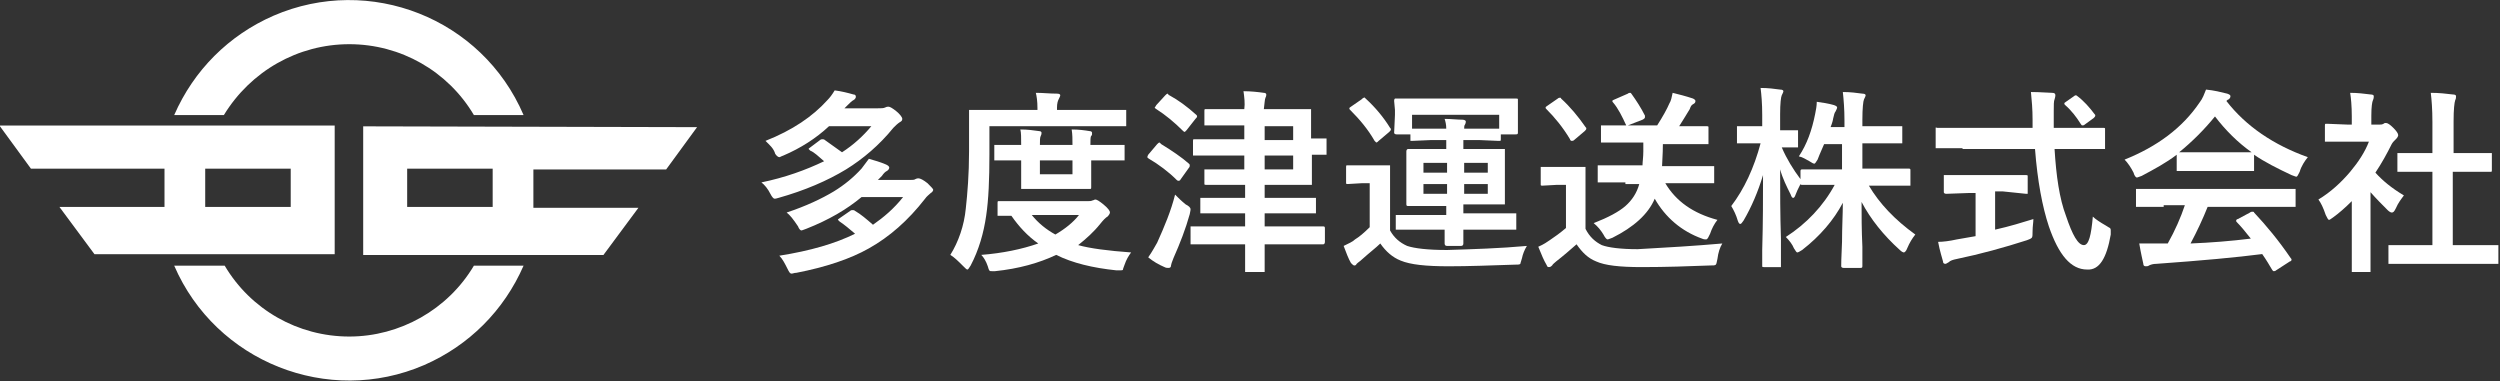
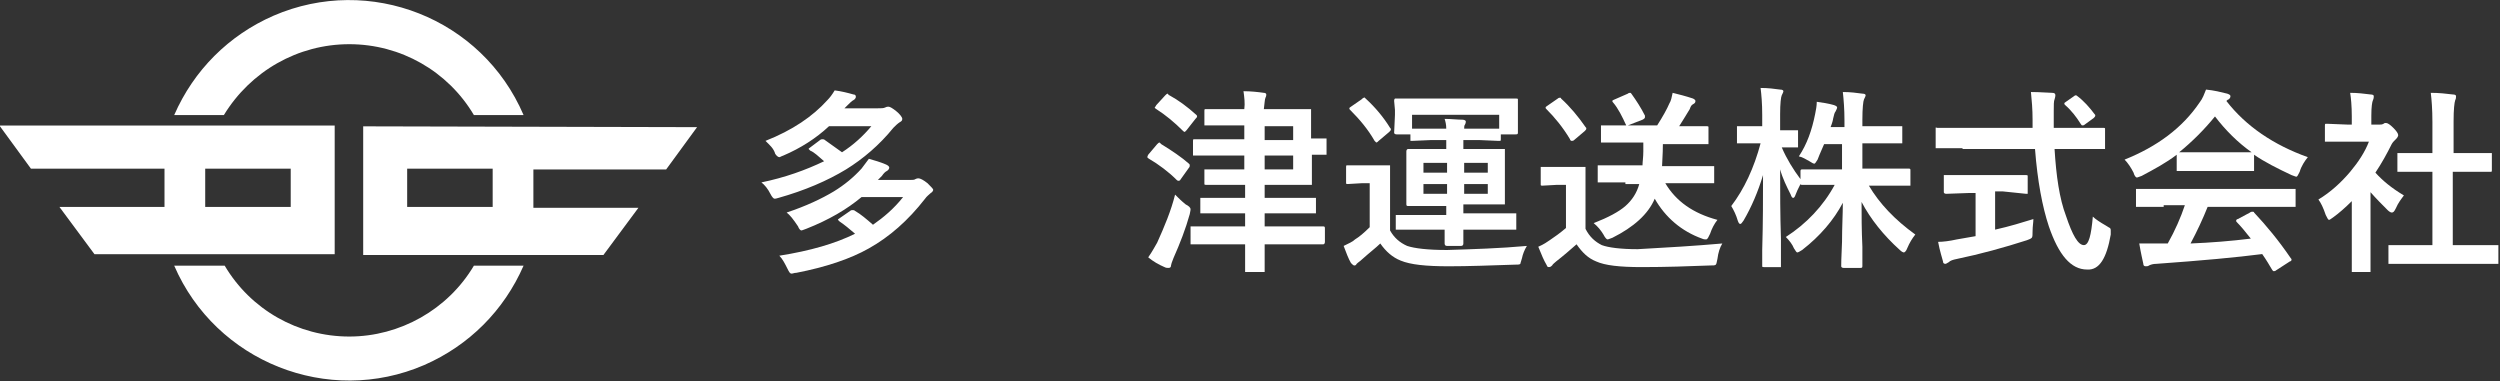
<svg xmlns="http://www.w3.org/2000/svg" version="1.1" id="レイヤー_1" x="0px" y="0px" viewBox="0 0 307 46.8" style="enable-background:new 0 0 307 46.8;" xml:space="preserve">
  <rect x="0" y="0" width="307" height="46.8" fill="#333333" stroke="none" />
  <style type="text/css">
	.st0{fill:#FFFFFF;}
	.st1{enable-background:new    ;}
</style>
  <g id="グループ_13" transform="translate(-125.262 -199.331)">
    <g id="グループ_10" transform="translate(142.262 235.445)">
      <g id="グループ_9" transform="translate(0 0)">
        <path id="パス_4" class="st0" d="M-17-20.6l3.8,5.2H3.2v4.7H-9.7l4.3,5.8h29.5v-15.8H-17z M18.7-10.7H8.2v-4.7h10.5L18.7-10.7z     " />
        <path id="パス_5" class="st0" d="M27.6-20.6v15.8h29.5l4.3-5.8H48.5v-4.7h16.3l3.8-5.2L27.6-20.6z M33-15.4h10.5v4.7H33     L33-15.4z" />
      </g>
    </g>
    <g id="グループ_12" transform="translate(163.655 219.958)">
      <g id="グループ_11" transform="translate(0 0)">
        <path id="パス_6" class="st0" d="M4.5-15.2c6.3,0,12.1,3.3,15.3,8.7h6.1C20.8-18.4,7-23.8-4.8-18.7C-10.3-16.3-14.6-12-17-6.5     h6.1C-7.6-11.9-1.8-15.2,4.5-15.2z" />
        <path id="パス_7" class="st0" d="M4.5,20.7c-6.3,0-12.1-3.3-15.3-8.7H-17c5.1,11.8,18.9,17.3,30.7,12.2     c5.5-2.4,9.8-6.7,12.2-12.2h-6.1C16.6,17.4,10.7,20.7,4.5,20.7z" />
      </g>
    </g>
  </g>
  <g class="st1">
    <path class="st0" d="M94,17.3c3.3-1.3,5.8-3,7.6-5c0.3-0.3,0.6-0.7,0.9-1.2c0.8,0.1,1.6,0.3,2.3,0.5c0.2,0,0.3,0.1,0.3,0.3   c0,0.1-0.1,0.3-0.3,0.4c-0.2,0.1-0.4,0.3-0.7,0.6l-0.4,0.4h4.1c0.4,0,0.7,0,0.9-0.1c0.2-0.1,0.3-0.1,0.4-0.1c0.2,0,0.5,0.2,0.9,0.5   c0.5,0.4,0.8,0.8,0.8,1c0,0.2-0.1,0.3-0.3,0.4c-0.3,0.2-0.5,0.4-0.8,0.7c-1.7,2.1-3.7,3.8-5.8,5.1c-2.3,1.4-5.1,2.6-8.3,3.5   c-0.3,0.1-0.4,0.1-0.5,0.1c-0.1,0-0.3-0.2-0.5-0.6c-0.3-0.6-0.7-1.1-1.1-1.4c2.9-0.6,5.4-1.5,7.7-2.6c-0.7-0.6-1.2-1.1-1.7-1.3   c-0.1-0.1-0.2-0.2-0.2-0.2c0-0.1,0.1-0.1,0.2-0.2l1.2-0.9c0.1-0.1,0.2-0.1,0.3-0.1s0.2,0,0.3,0.1c0.7,0.5,1.4,1,2.1,1.5   c1.4-0.9,2.6-2,3.6-3.2h-5.2c-1.6,1.5-3.5,2.7-5.6,3.6c-0.3,0.1-0.4,0.2-0.5,0.2c-0.1,0-0.3-0.1-0.5-0.4C95,18.2,94.5,17.8,94,17.3   z M96.6,26.1c2.4-0.8,4.3-1.7,5.8-2.6c1.3-0.8,2.4-1.7,3.4-2.8c0.3-0.4,0.6-0.8,0.9-1.2c0.7,0.2,1.4,0.4,2.1,0.7   c0.2,0.1,0.4,0.2,0.4,0.4c0,0.1-0.1,0.3-0.3,0.4c-0.2,0.1-0.4,0.3-0.6,0.6l-0.5,0.5h3.8c0.4,0,0.7,0,0.8-0.1   c0.2-0.1,0.3-0.1,0.4-0.1c0.2,0,0.6,0.2,1.1,0.6c0.4,0.4,0.7,0.7,0.7,0.8c0,0.1-0.1,0.3-0.3,0.4c-0.2,0.2-0.5,0.4-0.7,0.7   c-2.1,2.7-4.4,4.7-6.9,6.1c-2.3,1.3-5.3,2.3-8.9,3c-0.3,0-0.4,0.1-0.6,0.1c-0.2,0-0.3-0.2-0.5-0.6c-0.3-0.6-0.6-1.2-1-1.6   c3.8-0.6,6.9-1.5,9.3-2.7c-0.7-0.6-1.3-1.1-1.9-1.5c-0.1-0.1-0.2-0.2-0.2-0.2c0-0.1,0.1-0.1,0.2-0.2l1.3-0.9   c0.1-0.1,0.2-0.1,0.3-0.1s0.2,0,0.3,0.1c0.7,0.4,1.4,1,2.2,1.7c1.3-0.9,2.6-2,3.7-3.4h-5.1c-1.8,1.5-4,2.8-6.8,3.9   c-0.3,0.1-0.5,0.2-0.6,0.2c-0.1,0-0.3-0.2-0.4-0.5C97.4,26.9,97,26.4,96.6,26.1z" />
-     <path class="st0" d="M121.5,15.5V19c0,3-0.1,5.5-0.4,7.5c-0.3,2.1-0.9,4.2-1.9,6.1c-0.2,0.3-0.3,0.5-0.4,0.5   c-0.1,0-0.2-0.1-0.5-0.4c-0.6-0.6-1.1-1.1-1.6-1.4c1-1.6,1.7-3.6,1.9-5.7c0.2-1.8,0.4-4.2,0.4-7l0-4.9c0-0.1,0-0.2,0-0.2   c0,0,0.1,0,0.2,0l3.2,0h5v-0.2c0-0.9-0.1-1.5-0.2-1.9c0.9,0,1.7,0.1,2.6,0.1c0.3,0,0.4,0.1,0.4,0.2c0,0.1-0.1,0.3-0.2,0.5   c-0.1,0.2-0.2,0.5-0.2,1v0.3h5.1l3.2,0c0.1,0,0.2,0,0.2,0c0,0,0,0.1,0,0.2v1.6c0,0.1,0,0.2,0,0.2c0,0-0.1,0-0.2,0l-3.2,0H121.5z    M138.9,31c-0.3,0.4-0.6,0.9-0.8,1.5c-0.1,0.3-0.2,0.5-0.2,0.6s-0.2,0.1-0.4,0.1s-0.3,0-0.4,0c-2.9-0.3-5.4-0.9-7.4-1.9   c-2.1,1-4.6,1.7-7.5,2c-0.1,0-0.3,0-0.4,0c-0.2,0-0.3,0-0.3-0.1c-0.1-0.1-0.1-0.2-0.2-0.5c-0.2-0.6-0.5-1.1-0.8-1.4   c2.6-0.2,5-0.7,7-1.4c-1.3-0.9-2.4-2.1-3.3-3.4l-1.5,0c-0.1,0-0.2,0-0.2,0c0,0,0-0.1,0-0.2v-1.4c0-0.1,0-0.2,0.1-0.2   c0,0,0.1,0,0.2,0l3.2,0h7.6c0.2,0,0.4,0,0.6-0.1c0.1,0,0.2-0.1,0.3-0.1c0.2,0,0.5,0.2,1,0.6c0.6,0.5,0.8,0.8,0.8,1   c0,0.1-0.1,0.3-0.3,0.5c-0.2,0.1-0.5,0.4-0.9,0.9c-0.8,1-1.7,1.8-2.7,2.6C133.8,30.5,136.1,30.8,138.9,31z M137.9,17.8   c0.1,0,0.2,0,0.2,0s0,0.1,0,0.2v1.5c0,0.1,0,0.2,0,0.2s-0.1,0-0.2,0l-3.3,0h-0.6v0.9L134,23c0,0.1,0,0.2-0.1,0.2c0,0-0.1,0-0.2,0   l-2.5,0h-3.1l-2.5,0c-0.1,0-0.2,0-0.2,0s0-0.1,0-0.2l0-2.4v-0.9h-0.3l-2.8,0c-0.1,0-0.2,0-0.2,0s0-0.1,0-0.2V18c0-0.1,0-0.2,0-0.2   s0.1,0,0.2,0l2.8,0h0.3c0-0.9,0-1.5-0.1-1.9c0.9,0,1.6,0.1,2.3,0.2c0.2,0,0.3,0.1,0.3,0.2c0,0.1,0,0.2-0.1,0.4   c-0.1,0.2-0.1,0.5-0.1,1.1h4c0-0.7,0-1.3-0.1-1.9c0.9,0,1.6,0.1,2.2,0.2c0.2,0,0.3,0.1,0.3,0.2c0,0.1,0,0.1,0,0.2   c0,0.1-0.1,0.2-0.1,0.2c-0.1,0.1-0.1,0.5-0.1,1.1h0.6L137.9,17.8z M132.5,26.4h-5.8c0.8,1,1.8,1.8,2.9,2.4   C130.8,28.1,131.8,27.3,132.5,26.4z M131.7,21.4v-1.7h-4v1.7H131.7z" />
    <path class="st0" d="M142.6,17.7c1.3,0.8,2.5,1.6,3.4,2.4c0.1,0.1,0.1,0.1,0.1,0.2s0,0.2-0.1,0.3L145,22c-0.1,0.2-0.2,0.2-0.3,0.2   c0,0-0.1,0-0.2-0.1c-1-1-2.2-1.9-3.4-2.6c-0.1-0.1-0.2-0.1-0.2-0.2c0-0.1,0-0.1,0.1-0.3l1.1-1.3c0.1-0.1,0.2-0.2,0.3-0.2   C142.5,17.6,142.5,17.6,142.6,17.7z M141,31.6c0.5-0.7,0.8-1.3,1.1-1.8c0.9-2,1.7-3.9,2.2-5.9c0.4,0.4,0.8,0.8,1.3,1.2   c0.4,0.2,0.6,0.4,0.6,0.6c0,0,0,0.2-0.1,0.6c-0.5,1.8-1.2,3.6-2,5.4c-0.2,0.5-0.3,0.8-0.3,0.9c0,0.2-0.1,0.3-0.3,0.3   s-0.3,0-0.5-0.1C142.3,32.5,141.6,32.1,141,31.6z M143.6,11.7c1.1,0.6,2.2,1.4,3.3,2.4c0.1,0.1,0.1,0.1,0.1,0.2s-0.1,0.2-0.2,0.3   l-1.1,1.4c-0.1,0.1-0.2,0.2-0.2,0.2c0,0-0.1,0-0.2-0.1c-1.1-1.1-2.2-2-3.3-2.7c-0.1-0.1-0.2-0.1-0.2-0.2c0,0,0.1-0.1,0.2-0.3   l1.1-1.2c0.1-0.1,0.2-0.2,0.3-0.2C143.5,11.6,143.5,11.7,143.6,11.7z M152.7,11.2c0.9,0,1.8,0.1,2.5,0.2c0.2,0,0.3,0.1,0.3,0.2   c0,0.1,0,0.2-0.1,0.4c-0.1,0.2-0.1,0.7-0.2,1.4h1.9l3.7,0c0.1,0,0.2,0,0.2,0s0,0.1,0,0.2l0,2.5v0.9l1.7,0c0.1,0,0.2,0,0.2,0   s0,0.1,0,0.2v1.6c0,0.1,0,0.2,0,0.2s-0.1,0-0.2,0l-0.5,0c-0.4,0-0.7,0-1.1,0V20l0,2.5c0,0.1,0,0.2,0,0.2s-0.1,0-0.2,0l-3.7,0h-1.9   v1.6h2.8l3.3,0c0.1,0,0.2,0,0.2,0s0,0.1,0,0.2V26c0,0.1,0,0.2,0,0.2s-0.1,0-0.2,0l-3.3,0h-2.8v1.6h3.9l3.3,0c0.2,0,0.2,0.1,0.2,0.3   v1.6c0,0.2-0.1,0.3-0.2,0.3l-3.3,0h-3.9l0,3.2c0,0.1,0,0.2,0,0.2c0,0-0.1,0-0.2,0h-2c-0.1,0-0.2,0-0.2,0s0-0.1,0-0.2   c0,0,0-0.2,0-0.4c0-0.9,0-1.8,0-2.8h-3.2l-3.3,0c-0.1,0-0.2,0-0.2,0c0,0,0-0.1,0-0.2V28c0-0.1,0-0.2,0-0.2s0.1,0,0.2,0l3.3,0h3.2   v-1.6h-2.1l-3.2,0c-0.1,0-0.2,0-0.2,0s0-0.1,0-0.2v-1.5c0-0.1,0-0.2,0-0.2s0.1,0,0.2,0l3.2,0h2.1v-1.6H151l-2.9,0   c-0.1,0-0.2,0-0.2-0.1c0,0,0-0.1,0-0.2V21c0-0.1,0-0.2,0-0.2s0.1,0,0.2,0l2.9,0h1.8v-1.7h-2.7l-3.3,0c-0.1,0-0.2,0-0.3,0   c0,0,0-0.1,0-0.2v-1.6c0-0.1,0-0.2,0.1-0.2c0,0,0.1,0,0.2,0l3.3,0h2.7v-1.7h-1.5l-3.1,0c-0.1,0-0.2,0-0.3,0c0,0,0-0.1,0-0.2v-1.6   c0-0.1,0-0.2,0.1-0.2c0,0,0.1,0,0.2,0l3.1,0h1.5C152.9,12.7,152.8,11.9,152.7,11.2z M158.8,15.5h-3.5v1.7h3.5V15.5z M158.8,20.8   v-1.7h-3.5v1.7H158.8z" />
    <path class="st0" d="M187.5,30.2c-0.3,0.5-0.5,1-0.6,1.5c-0.1,0.4-0.2,0.6-0.2,0.7c-0.1,0.1-0.3,0.1-0.7,0.1   c-3,0.1-5.7,0.2-8.1,0.2c-2.8,0-4.7-0.2-5.9-0.7c-1-0.4-1.8-1.1-2.5-2.1c-0.5,0.5-1.3,1.1-2.3,2c-0.2,0.2-0.4,0.3-0.6,0.5   c-0.1,0.2-0.2,0.2-0.3,0.2c-0.1,0-0.2-0.1-0.4-0.3c-0.3-0.5-0.6-1.3-0.9-2.1c0.6-0.3,1.1-0.5,1.4-0.8c0.5-0.3,1.1-0.8,1.8-1.5v-5.4   h-1l-1.7,0.1c-0.1,0-0.2,0-0.2-0.1c0,0,0-0.1,0-0.2v-1.8c0-0.1,0-0.2,0.1-0.2c0,0,0.1,0,0.2,0l1.7,0h1.4l1.8,0c0.1,0,0.2,0,0.2,0   c0,0,0,0.1,0,0.2l0,2.4v5.4c0.5,0.9,1.2,1.5,2.1,1.9c0.9,0.3,2.5,0.5,4.9,0.5C180.9,30.6,184.2,30.5,187.5,30.2z M167.7,12.1   c1.2,1.1,2.2,2.3,3,3.6c0.1,0.1,0.1,0.1,0.1,0.2c0,0.1-0.1,0.2-0.2,0.3l-1.3,1.1c-0.1,0.1-0.2,0.2-0.3,0.2c0,0-0.1-0.1-0.2-0.2   c-0.8-1.4-1.8-2.6-3-3.8c-0.1-0.1-0.1-0.1-0.1-0.2c0-0.1,0.1-0.1,0.2-0.2l1.3-0.9c0.1-0.1,0.2-0.2,0.3-0.2   C167.5,11.9,167.6,12,167.7,12.1z M174.9,28.2l-3.3,0c-0.1,0-0.2,0-0.2,0s0-0.1,0-0.2v-1.4c0-0.1,0-0.2,0-0.2s0.1,0,0.2,0l3.3,0   h2.7v-1.1H176l-3.1,0c-0.2,0-0.2-0.1-0.2-0.3l0-2v-2.4l0-2c0-0.2,0.1-0.3,0.2-0.3l3.1,0h1.6v-1.1h-1.9l-2.3,0.1c-0.1,0-0.2,0-0.2,0   s0-0.1,0-0.2v-0.6h-1.7c-0.2,0-0.3-0.1-0.3-0.2l0.1-2.2v-0.6l-0.1-1.1c0-0.1,0-0.2,0.1-0.3c0,0,0.1,0,0.2,0l3.3,0h8.1l3.3,0   c0.1,0,0.2,0,0.2,0.1c0,0,0,0.1,0,0.2l0,1v0.7l0,2.2c0,0.2-0.1,0.2-0.3,0.2h-1.8v0.6c0,0.1,0,0.2-0.1,0.2c0,0-0.1,0-0.2,0l-2.3-0.1   h-2v1.1h1.8l3.1,0c0.1,0,0.2,0,0.2,0s0,0.1,0,0.2l0,2v2.4l0,2c0,0.1,0,0.2,0,0.2s-0.1,0-0.2,0l-3.1,0h-1.8v1.1h3l3.3,0   c0.1,0,0.2,0,0.2,0s0,0.1,0,0.2V28c0,0.1,0,0.2,0,0.2s-0.1,0-0.2,0l-3.3,0h-3l0,1.7c0,0.2-0.1,0.3-0.3,0.3h-1.7   c-0.2,0-0.3-0.1-0.3-0.3c0,0,0-0.2,0-0.6c0-0.4,0-0.7,0-1.1H174.9z M184.1,14.1h-10.7v1.7l2.3,0h1.9c0-0.5-0.1-0.9-0.2-1.2   c0.8,0,1.6,0.1,2.2,0.1c0.2,0,0.4,0.1,0.4,0.2c0,0.1,0,0.2-0.1,0.4c-0.1,0.1-0.1,0.3-0.1,0.5h2l2.3,0V14.1z M174.8,21.2h2.9V20   h-2.9V21.2z M174.8,23.8h2.9v-1.2h-2.9V23.8z M182.7,20h-2.9v1.2h2.9V20z M182.7,23.8v-1.2h-2.9v1.2H182.7z" />
    <path class="st0" d="M211.5,29.9c-0.3,0.5-0.5,1.1-0.6,1.9c-0.1,0.4-0.1,0.6-0.2,0.7c-0.1,0.1-0.3,0.1-0.7,0.1   c-2.6,0.1-5.4,0.2-8.4,0.2c-2.7,0-4.5-0.2-5.6-0.7c-1-0.4-1.7-1.1-2.4-2.1c-0.8,0.7-1.6,1.4-2.5,2.1c-0.2,0.2-0.4,0.3-0.5,0.5   c-0.1,0.1-0.2,0.2-0.4,0.2s-0.2-0.1-0.3-0.3c-0.3-0.5-0.6-1.2-1-2.2c0.7-0.3,1.1-0.6,1.4-0.8c0.6-0.4,1.3-0.9,2-1.5v-5.3h-1.1   l-1.8,0.1c-0.1,0-0.2,0-0.2-0.1c0,0,0-0.1,0-0.2v-1.8c0-0.1,0-0.2,0-0.2s0.1,0,0.2,0l1.8,0h1.5l1.8,0c0.1,0,0.2,0,0.2,0   c0,0,0,0.1,0,0.2l0,2.3v5.1c0.5,1,1.2,1.6,2,2c0.8,0.3,2.3,0.5,4.4,0.5C204.7,30.4,208.1,30.2,211.5,29.9z M191.7,12.1   c1.1,1,2.1,2.2,3,3.5c0.1,0.1,0.1,0.1,0.1,0.2c0,0.1-0.1,0.2-0.2,0.3l-1.3,1.1c-0.1,0.1-0.2,0.1-0.3,0.1c-0.1,0-0.2-0.1-0.2-0.2   c-0.9-1.5-1.9-2.7-2.9-3.7c-0.1-0.1-0.1-0.1-0.1-0.2c0-0.1,0.1-0.1,0.2-0.2l1.3-0.9c0.1-0.1,0.2-0.1,0.3-0.1   C191.6,12,191.7,12,191.7,12.1z M199.6,22.4l-3.2,0c-0.1,0-0.2,0-0.2,0s0-0.1,0-0.2v-1.7c0-0.1,0-0.2,0-0.2s0.1,0,0.2,0l3.2,0h2.1   c0-0.4,0.1-1,0.1-1.7c0-0.4,0-0.7,0-1.1H200l-3.2,0c-0.1,0-0.2,0-0.2,0c0,0,0-0.1,0-0.2v-1.7c0-0.1,0-0.2,0-0.2s0.1,0,0.2,0l2.9,0   c-0.5-1.1-1-2.1-1.6-2.8c-0.1-0.1-0.1-0.1-0.1-0.2c0-0.1,0.1-0.1,0.3-0.2l1.6-0.7c0.1-0.1,0.2-0.1,0.3-0.1c0.1,0,0.1,0.1,0.2,0.2   c0.5,0.7,1.1,1.6,1.6,2.6c0,0.1,0,0.1,0,0.2c0,0.1-0.1,0.2-0.3,0.3l-1.8,0.7h3.6c0.7-1.1,1.2-2,1.5-2.7c0.2-0.3,0.3-0.8,0.4-1.3   c0.8,0.2,1.6,0.4,2.5,0.7c0.2,0.1,0.3,0.2,0.3,0.3c0,0.2-0.1,0.3-0.3,0.4c-0.2,0.1-0.3,0.3-0.4,0.6c-0.5,0.8-0.9,1.5-1.3,2.1h0.2   l3.2,0c0.1,0,0.2,0,0.2,0.1c0,0,0,0.1,0,0.2v1.7c0,0.1,0,0.2,0,0.2c0,0-0.1,0-0.2,0l-3.2,0h-2.2c0,1.3-0.1,2.2-0.1,2.7h2.9l3.3,0   c0.1,0,0.2,0,0.2,0c0,0,0,0.1,0,0.2v1.7c0,0.1,0,0.2,0,0.2s-0.1,0-0.2,0l-3.3,0h-2.5c1.3,2.2,3.4,3.7,6.4,4.5   c-0.4,0.5-0.7,1.1-0.9,1.7c-0.2,0.4-0.3,0.7-0.5,0.7c-0.1,0-0.3,0-0.5-0.1c-2.5-0.9-4.5-2.6-5.8-4.9c-0.8,1.9-2.6,3.5-5.2,4.8   c-0.3,0.1-0.5,0.2-0.6,0.2c-0.1,0-0.3-0.2-0.5-0.6c-0.3-0.5-0.7-1-1.2-1.4c1.8-0.7,3.1-1.4,3.9-2.1c0.8-0.7,1.4-1.6,1.7-2.7H199.6z   " />
    <path class="st0" d="M220.9,19.2c1-1.5,1.6-3.2,2-5.2c0.1-0.5,0.2-1,0.2-1.5c0.7,0.1,1.4,0.2,2.1,0.4c0.3,0.1,0.4,0.2,0.4,0.3   c0,0.1-0.1,0.3-0.2,0.5c-0.1,0.1-0.2,0.4-0.3,0.9c0,0.1-0.1,0.5-0.3,1h1.7v-0.8c0-1.4-0.1-2.6-0.2-3.5c0.9,0,1.7,0.1,2.4,0.2   c0.3,0,0.4,0.1,0.4,0.2c0,0.1-0.1,0.3-0.2,0.5c-0.1,0.2-0.2,1.1-0.2,2.5v0.8h1.8l2.9,0c0.1,0,0.2,0,0.2,0s0,0.1,0,0.2v1.7   c0,0.1,0,0.2,0,0.2s-0.1,0-0.2,0l-2.9,0h-1.8v3.1h2.5l3.2,0c0.2,0,0.2,0.1,0.2,0.2v1.7c0,0.1,0,0.2,0,0.2s-0.1,0-0.2,0l-3.2,0h-1.7   c1.3,2.2,3.2,4.2,5.7,6c-0.4,0.5-0.7,1-1,1.7c-0.1,0.3-0.3,0.5-0.4,0.5c-0.1,0-0.3-0.1-0.5-0.3c-2-1.8-3.6-3.8-4.7-5.9   c0,1.6,0,3.4,0.1,5.5c0,1.6,0,2.4,0,2.4c0,0.2-0.1,0.2-0.3,0.2h-2c-0.2,0-0.3-0.1-0.3-0.2c0-0.1,0-1,0.1-3c0-1.8,0.1-3.4,0.1-4.8   c-1.1,2.1-2.8,4.1-5,5.8c-0.3,0.2-0.5,0.3-0.6,0.3c-0.1,0-0.2-0.2-0.4-0.5c-0.2-0.5-0.6-1-1-1.4c2.5-1.6,4.6-3.8,6-6.4h-0.8l-3.2,0   c-0.1,0-0.2,0-0.2-0.1c-0.3,0.6-0.5,1-0.6,1.3c-0.1,0.3-0.2,0.4-0.3,0.4c-0.1,0-0.2-0.1-0.3-0.4c-0.5-1-1-2-1.3-3.1   c0,2.7,0,5.6,0.1,8.5c0,0.6,0,1.5,0,2.5c0,0.5,0,0.7,0,0.8c0,0.1,0,0.2,0,0.2c0,0-0.1,0-0.2,0h-1.9c-0.1,0-0.2,0-0.2-0.1   c0,0,0-0.1,0-0.2c0-0.1,0-0.7,0-1.8c0.1-3.4,0.1-6.4,0.1-9.2c-0.6,2-1.4,3.9-2.4,5.6c-0.2,0.3-0.3,0.4-0.4,0.4   c-0.1,0-0.2-0.1-0.3-0.4c-0.2-0.7-0.5-1.3-0.8-1.8c1.6-2.1,2.8-4.7,3.6-7.7h-0.5l-2.2,0c-0.1,0-0.2,0-0.2,0c0,0,0-0.1,0-0.2v-1.7   c0-0.1,0-0.2,0-0.2c0,0,0.1,0,0.2,0l2.2,0h0.7v-1.4c0-1.4-0.1-2.5-0.2-3.3c0.9,0,1.7,0.1,2.4,0.2c0.3,0,0.4,0.1,0.4,0.2   c0,0.1-0.1,0.3-0.2,0.5c-0.1,0.2-0.2,1-0.2,2.3V16l2,0c0.1,0,0.2,0,0.2,0c0,0,0,0.1,0,0.2v1.7c0,0.1,0,0.2,0,0.2s-0.1,0-0.2,0   l-0.5,0c-0.4,0-0.8,0-1.3,0c0.6,1.4,1.4,2.7,2.3,3.9v-1c0-0.2,0.1-0.2,0.3-0.2l3.2,0h1.6v-3.1H224c-0.2,0.5-0.5,1.1-0.8,1.9   c-0.2,0.3-0.3,0.5-0.4,0.5s-0.3-0.1-0.6-0.3C221.8,19.6,221.4,19.3,220.9,19.2z" />
    <path class="st0" d="M241,18.2l-3.1,0c-0.1,0-0.2,0-0.2,0s0-0.1,0-0.3v-1.9c0-0.1,0-0.2,0-0.3s0.1,0,0.2,0l3.1,0h8.6l0-1   c0-1.3-0.1-2.4-0.2-3.4c1.2,0,2.1,0.1,2.6,0.1c0.3,0,0.4,0.1,0.4,0.3c0,0,0,0.2-0.1,0.5c-0.1,0.2-0.1,0.7-0.1,1.5   c0,0.2,0,0.5,0,0.9v1.1h3l3.1,0c0.1,0,0.2,0,0.2,0.1c0,0,0,0.1,0,0.2V18c0,0.1,0,0.2,0,0.3c0,0-0.1,0-0.2,0l-3.1,0h-2.9   c0.2,3.3,0.6,6.1,1.4,8.2c0.8,2.4,1.5,3.6,2.2,3.6c0.6,0,0.9-1.2,1.1-3.5c0.3,0.3,0.9,0.7,1.6,1.1c0.3,0.2,0.5,0.3,0.5,0.3   c0.1,0.1,0.1,0.2,0.1,0.3c0,0.1,0,0.2,0,0.5c-0.5,2.9-1.4,4.4-2.9,4.3c-2,0-3.5-1.8-4.7-5.3c-0.8-2.4-1.4-5.6-1.7-9.5H241z    M245.9,23.5h-0.9v4.7c1.8-0.4,3.4-0.9,4.7-1.3c0,0.4-0.1,0.9-0.1,1.5c0,0.4,0,0.7-0.1,0.8c-0.1,0.1-0.3,0.2-0.6,0.3   c-2.8,0.9-5.7,1.7-8.6,2.3c-0.5,0.1-0.8,0.2-1,0.4c-0.2,0.1-0.3,0.2-0.4,0.2c-0.2,0-0.3-0.1-0.3-0.3c-0.1-0.4-0.4-1.3-0.6-2.4   c0.6,0,1.4-0.1,2.3-0.3l2.3-0.4v-5.3h-0.8l-2.8,0.1c-0.2,0-0.3-0.1-0.3-0.2v-1.8c0-0.1,0-0.2,0-0.3c0,0,0.1,0,0.2,0l2.8,0h4.3   l2.8,0c0.1,0,0.2,0,0.2,0.1c0,0,0,0.1,0,0.2v1.8c0,0.1,0,0.2,0,0.2c0,0-0.1,0-0.2,0L245.9,23.5z M255.1,11.8   c0.8,0.6,1.5,1.4,2.1,2.2c0.1,0.1,0.1,0.1,0.1,0.2c0,0.1-0.1,0.2-0.2,0.3l-1.1,0.8c-0.1,0.1-0.2,0.1-0.3,0.1   c-0.1,0-0.1-0.1-0.2-0.2c-0.5-0.8-1.1-1.6-1.9-2.3c-0.1-0.1-0.1-0.1-0.1-0.2c0-0.1,0.1-0.1,0.2-0.2l1-0.7c0.1-0.1,0.2-0.1,0.3-0.1   C254.9,11.7,255,11.7,255.1,11.8z" />
    <path class="st0" d="M283.4,19.3c-0.4,0.5-0.8,1.1-1,1.8c-0.2,0.4-0.3,0.6-0.4,0.6c-0.1,0-0.3-0.1-0.6-0.2   c-1.7-0.8-3.3-1.6-4.6-2.5v1.8c0,0.1,0,0.2,0,0.2s-0.1,0-0.2,0l-2.7,0h-3.7l-2.7,0c-0.1,0-0.2,0-0.2,0s0-0.1,0-0.2v-1.8   c-1.3,1-2.8,1.8-4.3,2.6c-0.3,0.1-0.5,0.2-0.6,0.2c-0.1,0-0.3-0.2-0.4-0.6c-0.3-0.6-0.7-1.2-1.1-1.6c4-1.6,7.1-3.9,9.2-7   c0.4-0.5,0.6-1.1,0.8-1.6c1,0.1,1.8,0.3,2.6,0.5c0.3,0.1,0.4,0.2,0.4,0.3c0,0.2-0.1,0.3-0.2,0.4c-0.1,0-0.2,0.1-0.3,0.2   C275.8,15.5,279.2,17.8,283.4,19.3z M265.7,25.4l-3.2,0c-0.1,0-0.2,0-0.2,0c0,0,0-0.1,0-0.2v-1.8c0-0.1,0-0.2,0-0.2s0.1,0,0.2,0   l3.2,0h12.8l3.2,0c0.1,0,0.2,0,0.2,0c0,0,0,0.1,0,0.2v1.8c0,0.1,0,0.2,0,0.2s-0.1,0-0.2,0l-3.2,0h-7.4c-0.6,1.5-1.3,3-2.1,4.5   c2.5-0.1,5-0.3,7.4-0.6c-0.7-0.9-1.3-1.6-1.7-2c-0.1-0.1-0.1-0.1-0.1-0.2c0-0.1,0.1-0.2,0.2-0.2l1.5-0.8c0.1-0.1,0.2-0.1,0.3-0.1   c0.1,0,0.2,0,0.2,0.1c1.5,1.6,3,3.4,4.5,5.6c0.1,0.1,0.1,0.1,0.1,0.2c0,0.1-0.1,0.2-0.2,0.2l-1.7,1.1c-0.1,0.1-0.2,0.1-0.3,0.1   c-0.1,0-0.1-0.1-0.2-0.2c-0.3-0.5-0.7-1.2-1.2-1.9c-3.1,0.4-7.4,0.8-13,1.2c-0.4,0-0.7,0.1-0.9,0.2c-0.1,0.1-0.3,0.1-0.4,0.1   c-0.2,0-0.3-0.1-0.3-0.3c-0.1-0.5-0.3-1.3-0.5-2.5c0.4,0,0.8,0,1.2,0c0.4,0,0.9,0,1.5,0l0.8,0c0.9-1.6,1.6-3.2,2.1-4.7H265.7z    M267.6,18.7c0.3,0,1.2,0,2.6,0h3.7c1.4,0,2.2,0,2.6,0c-1.7-1.2-3.2-2.7-4.5-4.4C270.7,15.9,269.2,17.4,267.6,18.7z" />
    <path class="st0" d="M284.7,24.5c1.5-0.9,2.8-2.1,3.9-3.4c1-1.2,1.8-2.4,2.3-3.7h-2.7l-2.5,0c-0.1,0-0.2,0-0.2,0c0,0,0-0.1,0-0.2   v-1.8c0-0.1,0-0.2,0.1-0.2c0,0,0.1,0,0.2,0l2.5,0.1h0.5v-1c0-1.3-0.1-2.3-0.2-2.9c0.9,0,1.7,0.1,2.5,0.2c0.3,0,0.4,0.1,0.4,0.2   c0,0.1,0,0.3-0.1,0.5c-0.1,0.2-0.2,0.8-0.2,1.9v1.1h1c0.2,0,0.3,0,0.5-0.1c0.1-0.1,0.2-0.1,0.3-0.1c0.2,0,0.5,0.2,0.9,0.6   c0.4,0.4,0.6,0.7,0.6,0.9c0,0.1-0.1,0.3-0.2,0.4c-0.3,0.3-0.5,0.5-0.6,0.7c-0.6,1.2-1.2,2.3-2,3.5c0.9,1,2,1.9,3.5,2.8   c-0.3,0.4-0.7,0.9-1,1.6c-0.2,0.4-0.3,0.5-0.5,0.5c-0.1,0-0.3-0.1-0.5-0.3c-0.7-0.7-1.4-1.4-2.1-2.2v6.8l0,2.8c0,0.1,0,0.2,0,0.2   c0,0-0.1,0-0.2,0H289c-0.1,0-0.2,0-0.2,0c0,0,0-0.1,0-0.2l0-2.8v-5.7c-0.8,0.8-1.6,1.5-2.3,2c-0.3,0.2-0.4,0.3-0.5,0.3   c-0.1,0-0.2-0.2-0.4-0.6C285.3,25.5,285,24.9,284.7,24.5z M296.7,32.4l-3.2,0c-0.1,0-0.2,0-0.2,0s0-0.1,0-0.2v-1.9   c0-0.1,0-0.2,0-0.2s0.1,0,0.2,0l3.2,0h2v-9h-1.1l-3,0c-0.1,0-0.2,0-0.2,0s0-0.1,0-0.2V19c0-0.1,0-0.2,0-0.2c0,0,0.1,0,0.2,0l3,0   h1.1v-3.8c0-1.6-0.1-2.8-0.2-3.6c1,0,1.9,0.1,2.7,0.2c0.3,0,0.4,0.1,0.4,0.2c0,0.2,0,0.3-0.1,0.5c-0.1,0.3-0.2,1.1-0.2,2.6v3.9h1.5   l3,0c0.1,0,0.2,0,0.2,0s0,0.1,0,0.2v1.9c0,0.1,0,0.2-0.1,0.2c0,0-0.1,0-0.2,0l-3,0h-1.5v9h2.2l3.2,0c0.1,0,0.2,0,0.2,0   c0,0,0,0.1,0,0.2v1.9c0,0.1,0,0.2,0,0.2s-0.1,0-0.2,0l-3.2,0H296.7z" />
  </g>
  <g>
</g>
  <g>
</g>
  <g>
</g>
  <g>
</g>
  <g>
</g>
  <g>
</g>
  <g>
</g>
  <g>
</g>
  <g>
</g>
  <g>
</g>
  <g>
</g>
  <g>
</g>
  <g>
</g>
  <g>
</g>
  <g>
</g>
</svg>